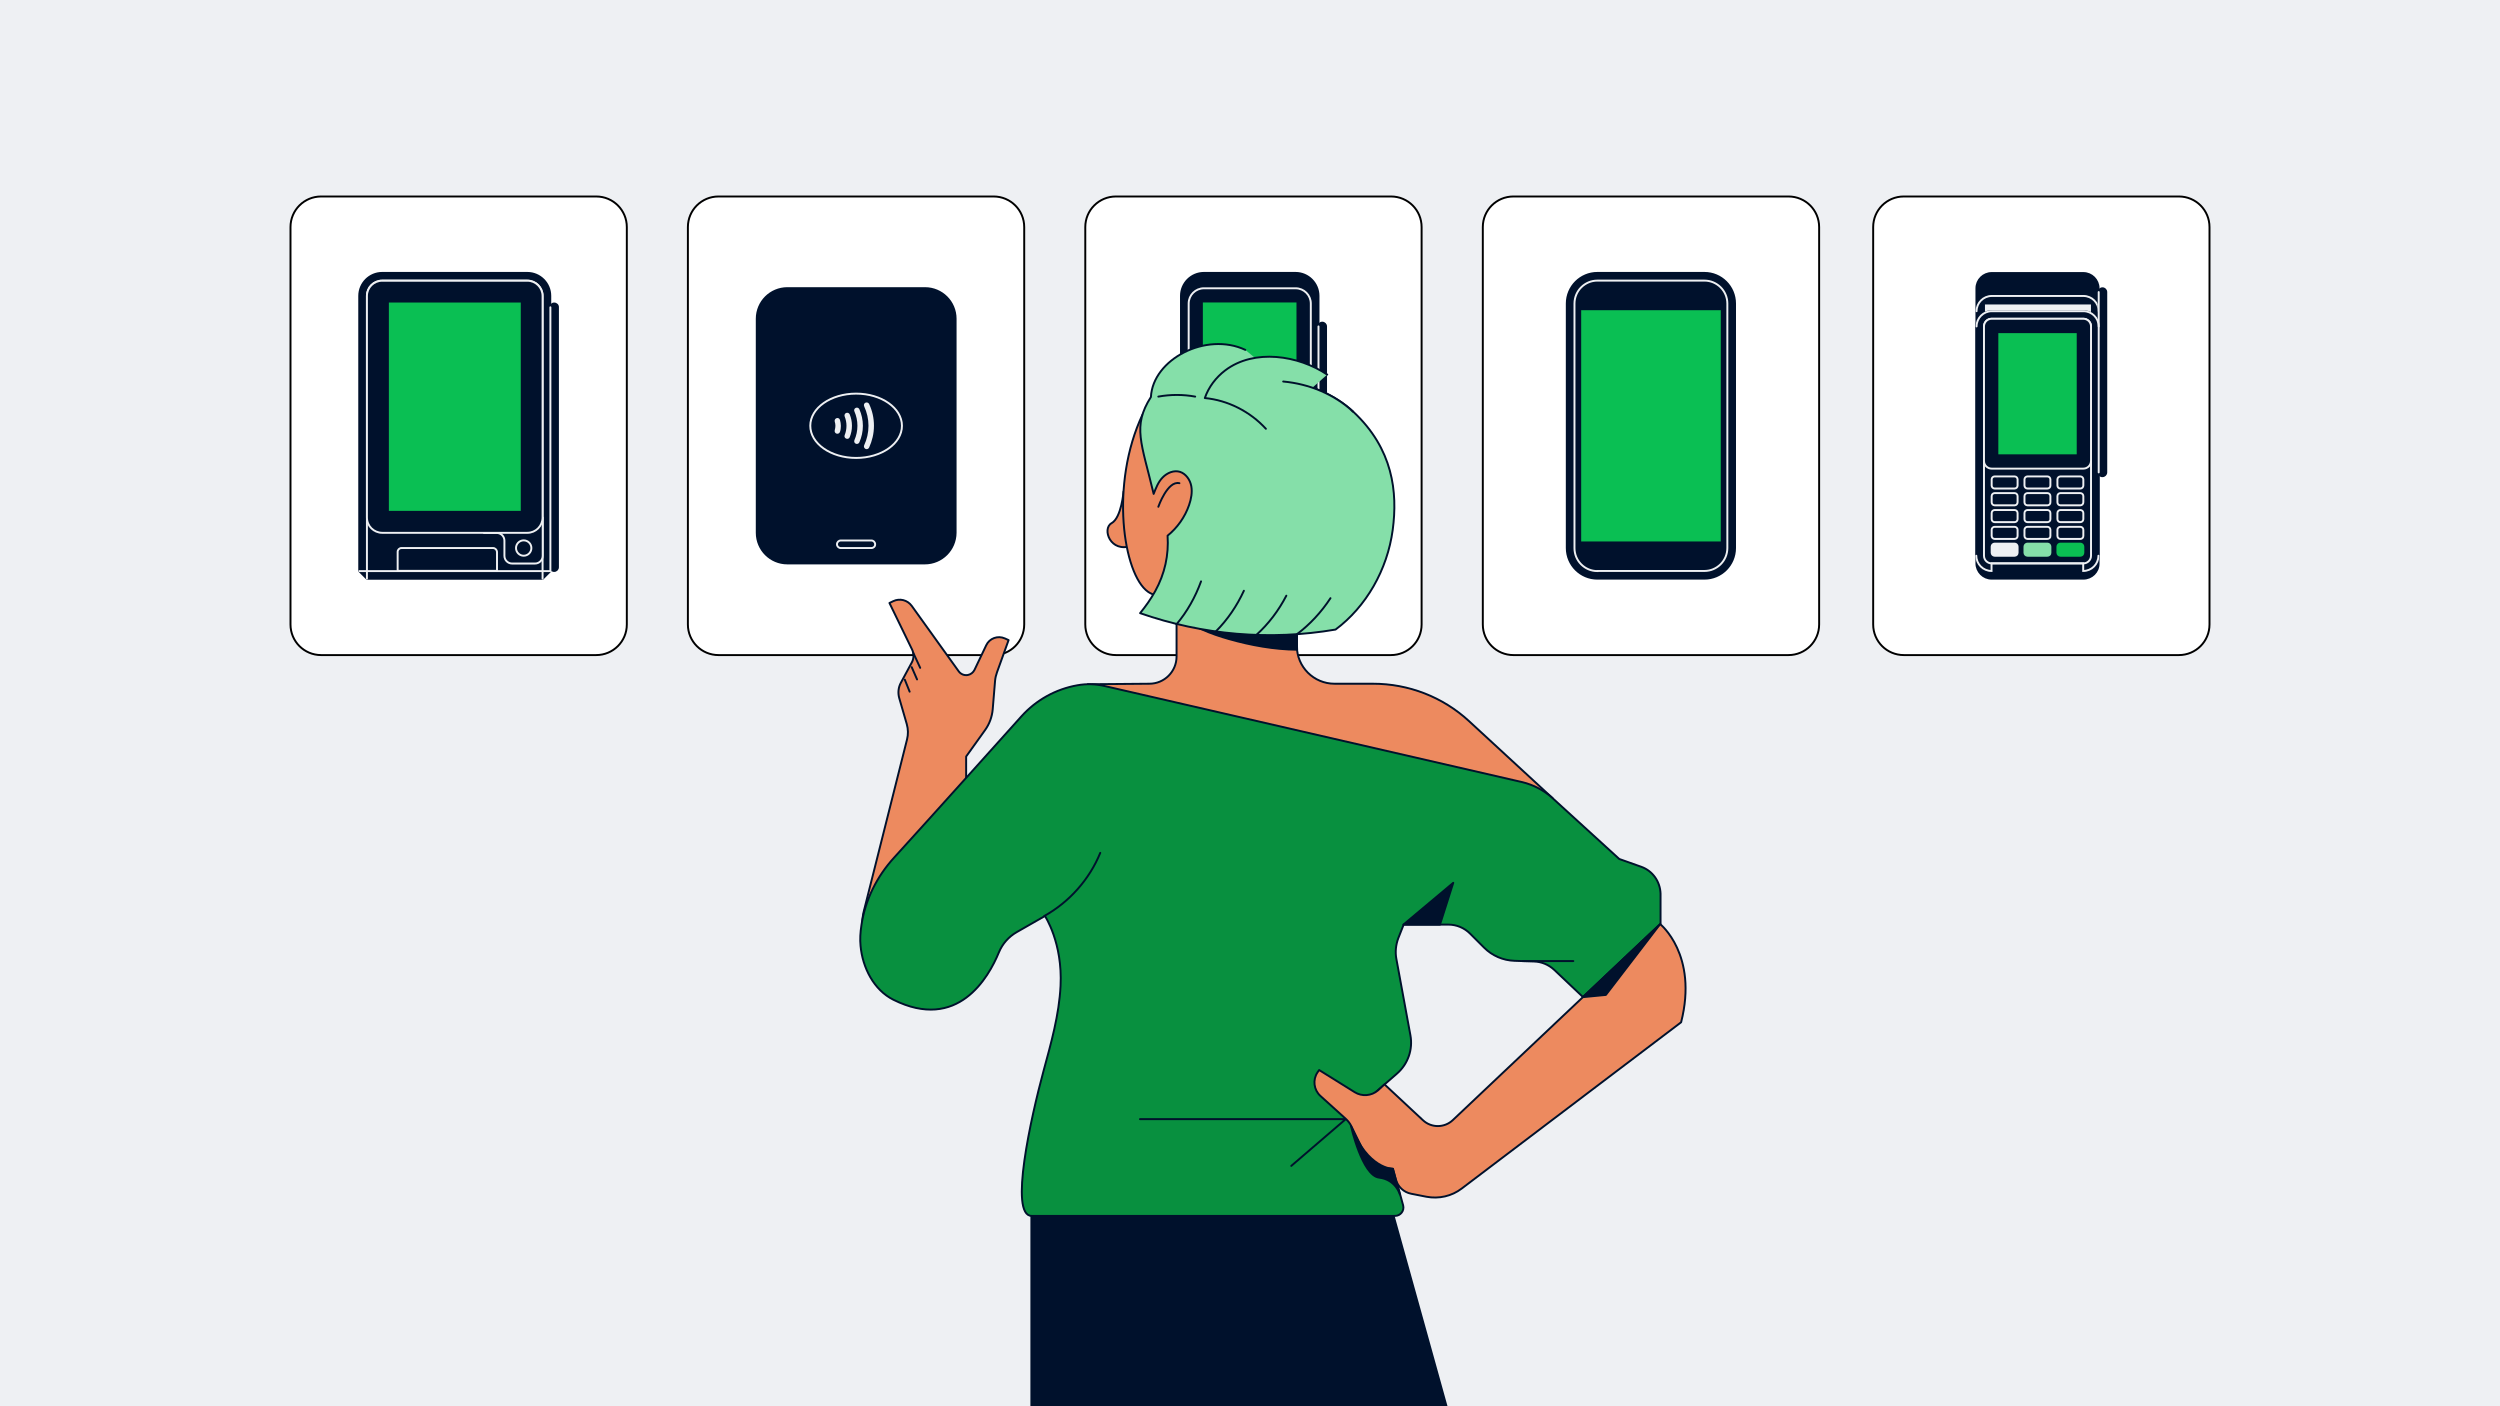
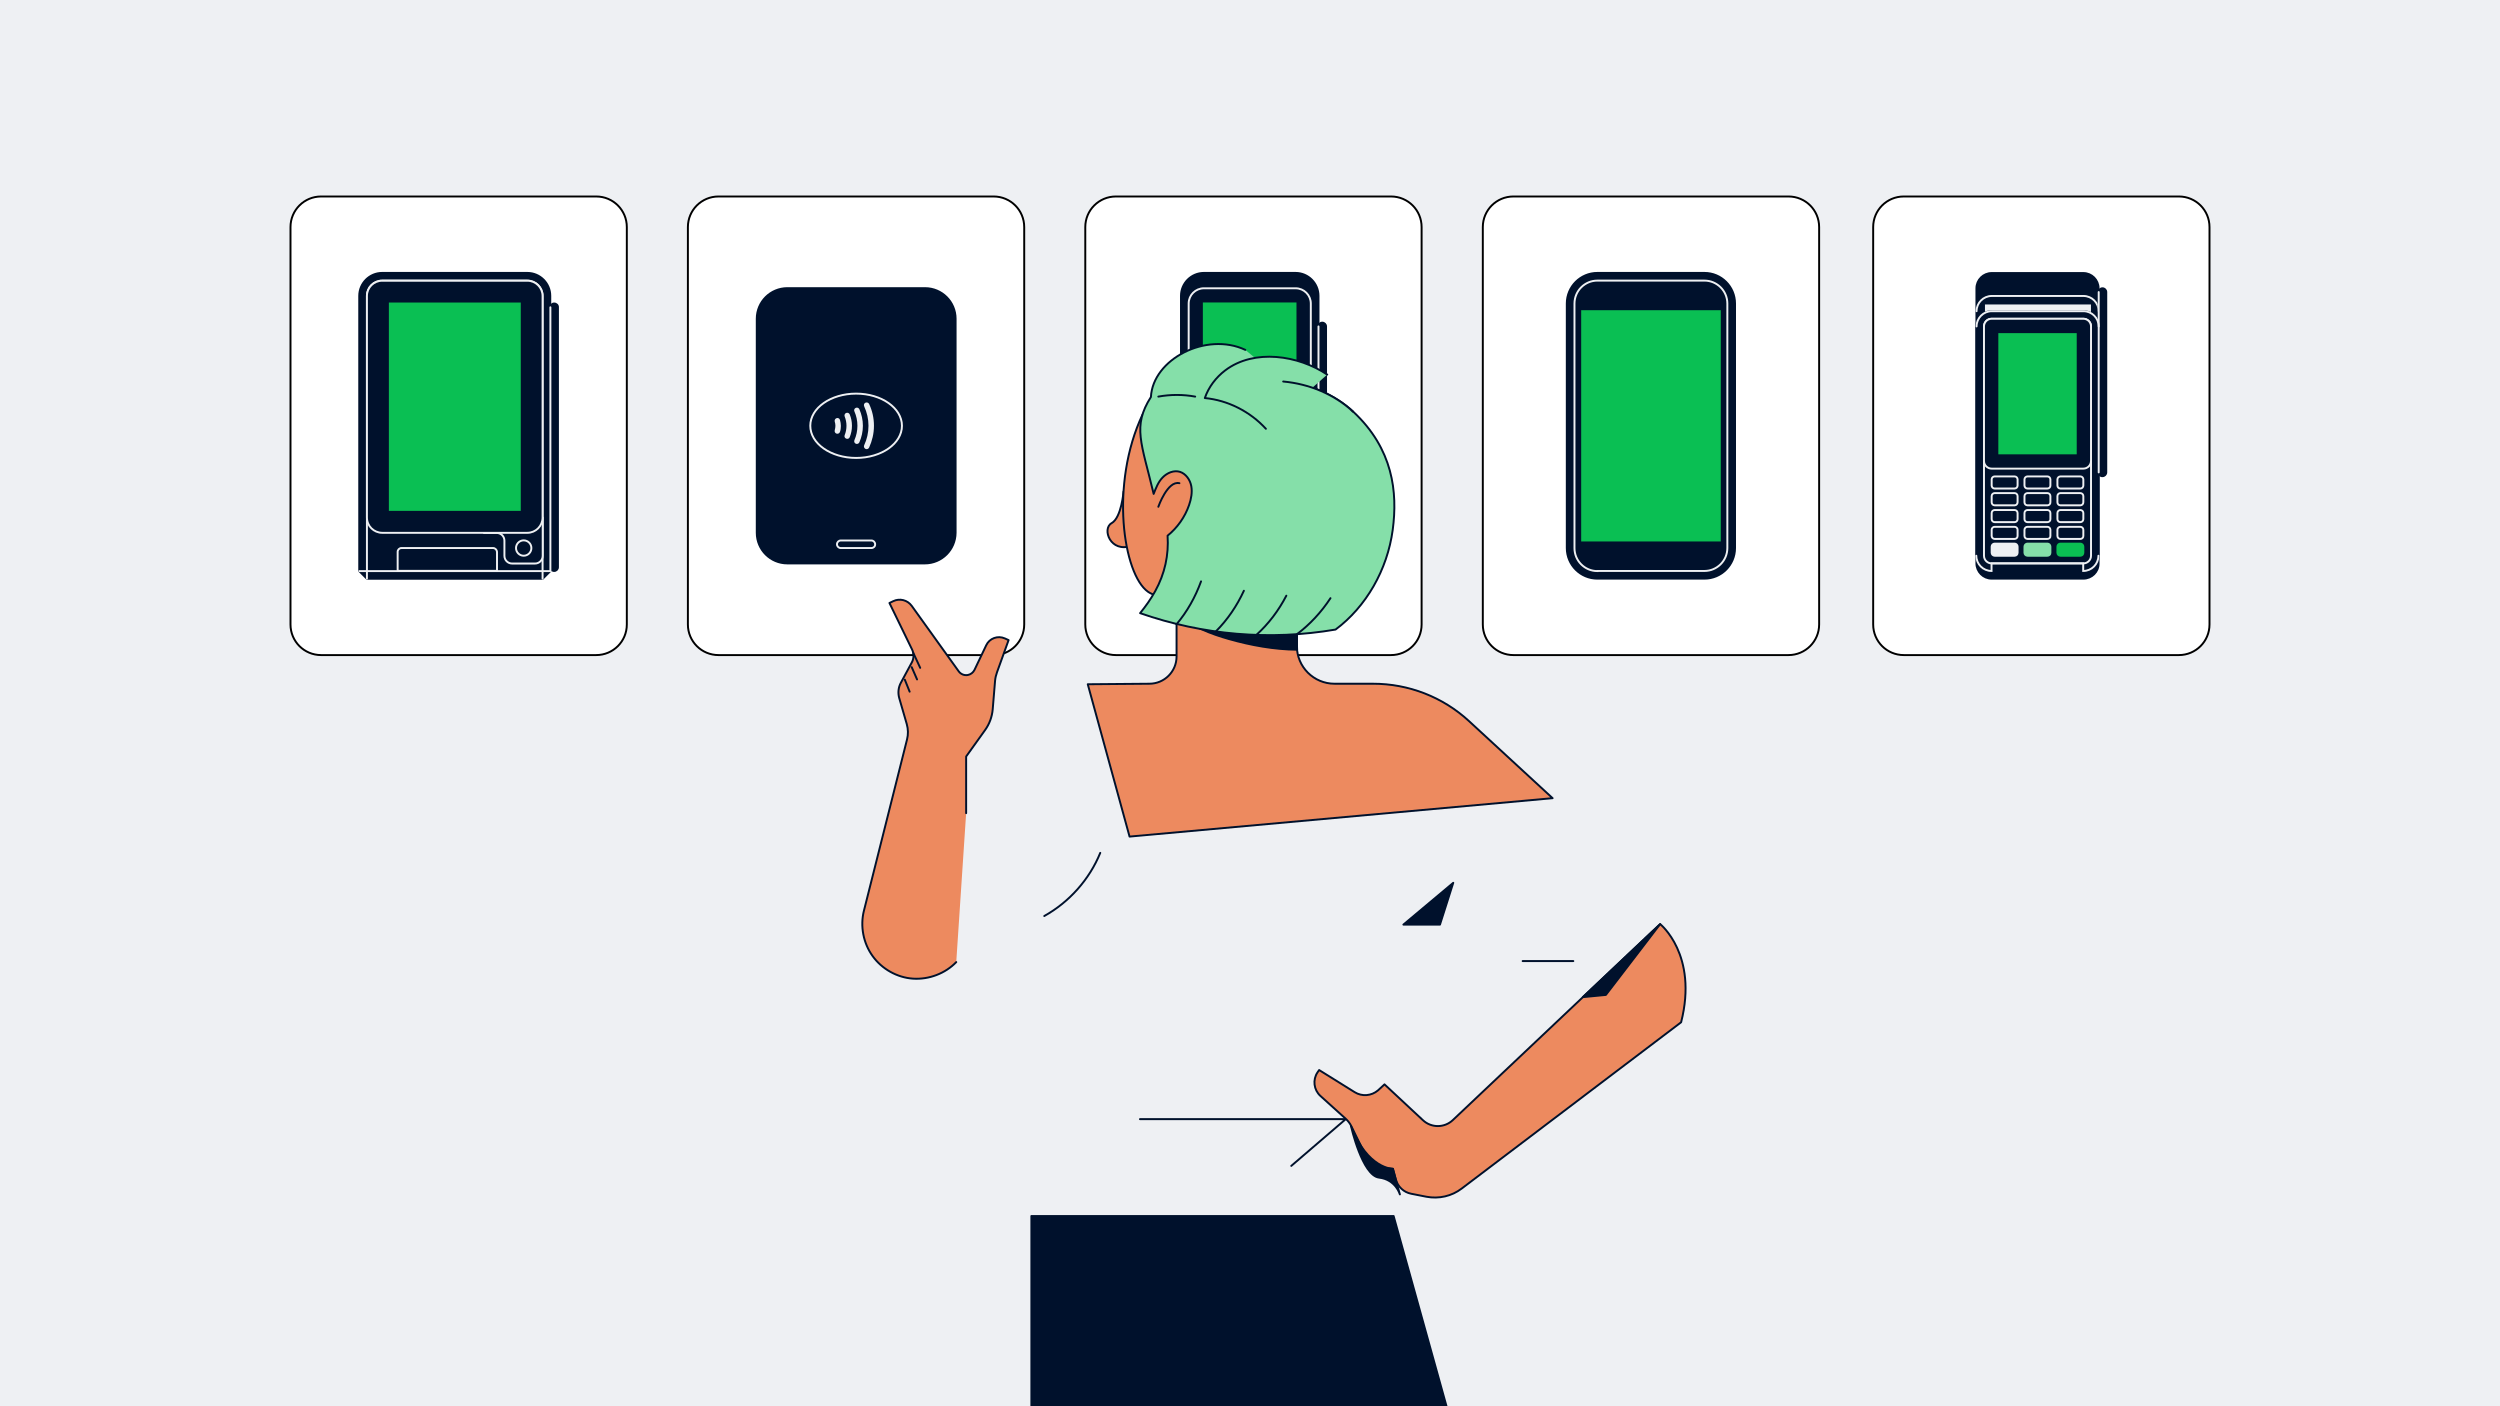
<svg xmlns="http://www.w3.org/2000/svg" xml:space="preserve" x="0" y="0" version="1.1" viewBox="0 0 1920 1080">
  <path fill="#EEF0F3" d="M-9.7-9.5H1928.2V1090.1H-9.7z" />
  <g stroke-linecap="round" stroke-miterlimit="10" stroke-width="1.5">
    <path fill="#FFF" stroke="#000" stroke-linejoin="round" d="M1373.6 503.1h-211.3c-13 0-23.5-10.5-23.5-23.5V174.4c0-13 10.5-23.5 23.5-23.5h211.3c13 0 23.5 10.5 23.5 23.5v305.2c0 13-10.6 23.5-23.5 23.5" />
    <path fill="#00112C" stroke="#00112C" d="M1309 444.4h-82.2c-13 0-23.5-10.5-23.5-23.5V233.1c0-13 10.5-23.5 23.5-23.5h82.2c13 0 23.5 10.5 23.5 23.5v187.8c0 13-10.5 23.5-23.5 23.5z" />
    <path fill="#00112C" stroke="#EEF0F3" d="M1226.8 438.6c-9.7 0-17.6-7.9-17.6-17.6V233.1c0-9.7 7.9-17.6 17.6-17.6h82.2c9.7 0 17.6 7.9 17.6 17.6v187.8c0 9.7-7.9 17.6-17.6 17.6h-82.2z" />
    <path fill="#0ABF53" stroke="#0ABF53" d="M1215.1 239H1320.8V415.1H1215.1z" />
  </g>
  <g stroke-linecap="round" stroke-miterlimit="10" stroke-width="1.5">
    <path fill="#FFF" stroke="#000" stroke-linejoin="round" d="M1068.3 503.1H857c-13 0-23.5-10.5-23.5-23.5V174.4c0-13 10.5-23.5 23.5-23.5h211.3c13 0 23.5 10.5 23.5 23.5v305.2c0 13-10.5 23.5-23.5 23.5" />
    <path fill="#00112C" stroke="#00112C" d="M995 444.4h-70.4c-9.7 0-17.6-7.9-17.6-17.6V227.2c0-9.7 7.9-17.6 17.6-17.6H995c9.7 0 17.6 7.9 17.6 17.6v199.6c0 9.7-7.9 17.6-17.6 17.6z" />
    <path fill="#00112C" stroke="#EEF0F3" d="M995 438.6h-70.4c-6.5 0-11.7-5.3-11.7-11.7V233.1c0-6.5 5.3-11.7 11.7-11.7H995c6.5 0 11.7 5.3 11.7 11.7v193.7c0 6.5-5.3 11.8-11.7 11.8z" />
    <path fill="#0ABF53" stroke="#0ABF53" d="M909.8 247.8H1009.6V318.2H909.8z" transform="rotate(90 959.742 283.004)" />
    <g fill="#00112C" stroke="#EEF0F3">
-       <path d="M941 372.2h-17.6c-1.3 0-2.3-1.1-2.3-2.3V364c0-1.3 1.1-2.3 2.3-2.3H941c1.3 0 2.3 1.1 2.3 2.3v5.9c0 1.3-1 2.3-2.3 2.3zM968.5 372.2h-17.6c-1.3 0-2.3-1.1-2.3-2.3V364c0-1.3 1.1-2.3 2.3-2.3h17.6c1.3 0 2.3 1.1 2.3 2.3v5.9c.1 1.3-1 2.3-2.3 2.3zM996.1 372.2h-17.6c-1.3 0-2.3-1.1-2.3-2.3V364c0-1.3 1.1-2.3 2.3-2.3h17.6c1.3 0 2.3 1.1 2.3 2.3v5.9c.1 1.3-1 2.3-2.3 2.3z" />
+       <path d="M941 372.2h-17.6c-1.3 0-2.3-1.1-2.3-2.3V364c0-1.3 1.1-2.3 2.3-2.3H941c1.3 0 2.3 1.1 2.3 2.3v5.9c0 1.3-1 2.3-2.3 2.3zM968.5 372.2h-17.6c-1.3 0-2.3-1.1-2.3-2.3V364c0-1.3 1.1-2.3 2.3-2.3h17.6c1.3 0 2.3 1.1 2.3 2.3v5.9c.1 1.3-1 2.3-2.3 2.3zM996.1 372.2h-17.6V364c0-1.3 1.1-2.3 2.3-2.3h17.6c1.3 0 2.3 1.1 2.3 2.3v5.9c.1 1.3-1 2.3-2.3 2.3z" />
    </g>
    <g fill="#00112C" stroke="#EEF0F3">
      <path d="M941 386.3h-17.6c-1.3 0-2.3-1.1-2.3-2.3v-5.9c0-1.3 1.1-2.3 2.3-2.3H941c1.3 0 2.3 1.1 2.3 2.3v5.9c0 1.3-1 2.3-2.3 2.3zM968.5 386.3h-17.6c-1.3 0-2.3-1.1-2.3-2.3v-5.9c0-1.3 1.1-2.3 2.3-2.3h17.6c1.3 0 2.3 1.1 2.3 2.3v5.9c.1 1.3-1 2.3-2.3 2.3zM996.1 386.3h-17.6c-1.3 0-2.3-1.1-2.3-2.3v-5.9c0-1.3 1.1-2.3 2.3-2.3h17.6c1.3 0 2.3 1.1 2.3 2.3v5.9c.1 1.3-1 2.3-2.3 2.3z" />
    </g>
    <g fill="#00112C" stroke="#EEF0F3">
      <path d="M941 400.4h-17.6c-1.3 0-2.3-1.1-2.3-2.3v-5.9c0-1.3 1.1-2.3 2.3-2.3H941c1.3 0 2.3 1.1 2.3 2.3v5.9c0 1.3-1 2.3-2.3 2.3zM968.5 400.4h-17.6c-1.3 0-2.3-1.1-2.3-2.3v-5.9c0-1.3 1.1-2.3 2.3-2.3h17.6c1.3 0 2.3 1.1 2.3 2.3v5.9c.1 1.3-1 2.3-2.3 2.3zM996.1 400.4h-17.6c-1.3 0-2.3-1.1-2.3-2.3v-5.9c0-1.3 1.1-2.3 2.3-2.3h17.6c1.3 0 2.3 1.1 2.3 2.3v5.9c.1 1.3-1 2.3-2.3 2.3z" />
    </g>
    <g fill="#00112C" stroke="#EEF0F3">
      <path d="M941 414.5h-17.6c-1.3 0-2.3-1.1-2.3-2.3v-5.9c0-1.3 1.1-2.3 2.3-2.3H941c1.3 0 2.3 1.1 2.3 2.3v5.9c0 1.2-1 2.3-2.3 2.3zM968.5 414.5h-17.6c-1.3 0-2.3-1.1-2.3-2.3v-5.9c0-1.3 1.1-2.3 2.3-2.3h17.6c1.3 0 2.3 1.1 2.3 2.3v5.9c.1 1.2-1 2.3-2.3 2.3zM996.1 414.5h-17.6c-1.3 0-2.3-1.1-2.3-2.3v-5.9c0-1.3 1.1-2.3 2.3-2.3h17.6c1.3 0 2.3 1.1 2.3 2.3v5.9c.1 1.2-1 2.3-2.3 2.3z" />
    </g>
    <path fill="#EEF0F3" stroke="#EEF0F3" d="M941 428.6h-17.6c-1.3 0-2.3-1.1-2.3-2.3v-5.9c0-1.3 1.1-2.3 2.3-2.3H941c1.3 0 2.3 1.1 2.3 2.3v5.9c0 1.2-1 2.3-2.3 2.3z" />
    <path fill="#FFC200" stroke="#FFC200" d="M968.5 428.6h-17.6c-1.3 0-2.3-1.1-2.3-2.3v-5.9c0-1.3 1.1-2.3 2.3-2.3h17.6c1.3 0 2.3 1.1 2.3 2.3v5.9c.1 1.2-1 2.3-2.3 2.3z" />
    <path fill="#0ABF53" stroke="#0ABF53" d="M996.1 428.6h-17.6c-1.3 0-2.3-1.1-2.3-2.3v-5.9c0-1.3 1.1-2.3 2.3-2.3h17.6c1.3 0 2.3 1.1 2.3 2.3v5.9c.1 1.2-1 2.3-2.3 2.3z" />
    <path fill="#00112C" stroke="#00112C" d="M1012.6 397.5V250.7c0-1.6 1.3-2.9 2.9-2.9h0c1.6 0 2.9 1.3 2.9 2.9v146.8c0 1.6-1.3 2.9-2.9 2.9h0c-1.6 0-2.9-1.3-2.9-2.9z" />
    <path fill="#00112C" stroke="#EEF0F3" d="M1012.6 250.7v146.8" />
  </g>
  <path fill="#FFF" stroke="#000" stroke-linecap="round" stroke-linejoin="round" stroke-miterlimit="10" stroke-width="1.5" d="M763.2 503.1H551.8c-13 0-23.5-10.5-23.5-23.5V174.4c0-13 10.5-23.5 23.5-23.5h211.3c13 0 23.5 10.5 23.5 23.5v305.2c0 13-10.5 23.5-23.4 23.5" />
  <path fill="#00112C" stroke="#00112C" stroke-linecap="round" stroke-miterlimit="10" stroke-width="1.5" d="M710.3 432.7H604.7c-13 0-23.5-10.5-23.5-23.5V244.8c0-13 10.5-23.5 23.5-23.5h105.7c13 0 23.5 10.5 23.5 23.5v164.4c-.1 13-10.6 23.5-23.6 23.5z" />
  <ellipse cx="657.5" cy="327" fill="none" stroke="#EEF0F3" stroke-linecap="round" stroke-linejoin="round" stroke-miterlimit="10" stroke-width="1.5" rx="35.2" ry="24.7" />
  <g fill="#EEF0F3">
    <path d="M667 327c0 5.3-1.2 10.4-3.3 14.9-.5 1-.1 2.2.9 2.8 1.1.6 2.4.1 2.9-1 2.3-5.1 3.7-10.7 3.7-16.7s-1.3-11.6-3.7-16.7c-.5-1.1-1.8-1.5-2.9-1-1 .5-1.4 1.7-.9 2.8 2.1 4.6 3.3 9.6 3.3 14.9M658.5 327c0 3.9-.8 7.6-2.3 11-.4 1-.1 2.2.9 2.7 1.1.6 2.4.1 2.9-1 1.7-3.9 2.7-8.2 2.7-12.7s-1-8.8-2.7-12.7c-.5-1.1-1.8-1.6-2.9-1-1 .5-1.4 1.7-.9 2.7 1.5 3.4 2.3 7.1 2.3 11M650.1 327c0 2.5-.5 5-1.4 7.2-.4 1 0 2.1 1 2.6 1.1.6 2.5.1 2.9-1.1 1.1-2.7 1.7-5.6 1.7-8.7s-.6-6-1.7-8.7c-.5-1.2-1.8-1.6-2.9-1.1-.9.5-1.4 1.6-1 2.6.9 2.3 1.4 4.7 1.4 7.2M641.6 327c0 1.1-.2 2.2-.5 3.3-.3 1 .1 2.1 1 2.6 1.2.6 2.6 0 3-1.2.5-1.4.7-3 .7-4.6s-.3-3.1-.7-4.6c-.4-1.3-1.8-1.9-3-1.2-.9.5-1.3 1.6-1 2.6.3.9.5 2 .5 3.1" />
  </g>
  <path fill="none" stroke="#EEF0F3" stroke-linecap="round" stroke-linejoin="round" stroke-miterlimit="10" stroke-width="1.5" d="M669.2 420.9h-23.5c-1.6 0-2.9-1.3-2.9-2.9v0c0-1.6 1.3-2.9 2.9-2.9h23.5c1.6 0 2.9 1.3 2.9 2.9v0c.1 1.6-1.2 2.9-2.9 2.9" />
  <path fill="#FFF" stroke="#000" stroke-linecap="round" stroke-linejoin="round" stroke-miterlimit="10" stroke-width="1.5" d="M1673.4 503.1h-211.3c-13 0-23.5-10.5-23.5-23.5V174.4c0-13 10.5-23.5 23.5-23.5h211.3c13 0 23.5 10.5 23.5 23.5v305.2c0 13-10.5 23.5-23.5 23.5" />
  <path fill="#00112C" stroke="#00112C" stroke-linecap="round" stroke-miterlimit="10" stroke-width="1.5" d="M1600 444.4h-70.4c-6.5 0-11.7-5.3-11.7-11.7V221.4c0-6.5 5.3-11.7 11.7-11.7h70.4c6.5 0 11.7 5.3 11.7 11.7v211.3c.1 6.5-5.2 11.7-11.7 11.7z" />
  <path fill="#00112C" stroke="#00112C" stroke-linecap="round" stroke-miterlimit="10" stroke-width="1.5" d="M1600 239h-70.4c-6.5 0-11.7 5.3-11.7 11.7v176.1c0 6.5 5.3 11.7 11.7 11.7v-5.9h70.4v5.9c6.5 0 11.7-5.3 11.7-11.7V250.7c.1-6.5-5.2-11.7-11.7-11.7z" />
  <path fill="#00112C" stroke="#EEF0F3" stroke-linecap="round" stroke-miterlimit="10" stroke-width="1.5" d="M1529.6 432.7c-3.2 0-5.9-2.6-5.9-5.9V250.7c0-3.2 2.6-5.9 5.9-5.9h70.4c3.2 0 5.9 2.6 5.9 5.9v176.1c0 3.2-2.6 5.9-5.9 5.9z" />
  <path fill="#00112C" stroke="#EEF0F3" stroke-linecap="round" stroke-miterlimit="10" stroke-width="1.5" d="M1529.6 359.9c-3.2 0-5.9-2.6-5.9-5.9V250.7c0-3.2 2.6-5.9 5.9-5.9h70.4c3.2 0 5.9 2.6 5.9 5.9V354c0 3.2-2.6 5.9-5.9 5.9z" />
  <path fill="#0ABF53" stroke="#0ABF53" stroke-linecap="round" stroke-miterlimit="10" stroke-width="1.5" d="M1519 273H1610.6V331.7H1519z" transform="rotate(90 1564.796 302.376)" />
  <g stroke-linecap="round" stroke-miterlimit="10" stroke-width="1.5">
    <g fill="#00112C" stroke="#EEF0F3">
      <path d="M1547.2 375.2h-15.3c-1.3 0-2.3-1.1-2.3-2.3v-4.7c0-1.3 1.1-2.3 2.3-2.3h15.3c1.3 0 2.3 1.1 2.3 2.3v4.7c0 1.2-1 2.3-2.3 2.3zM1572.4 375.2h-15.3c-1.3 0-2.3-1.1-2.3-2.3v-4.7c0-1.3 1.1-2.3 2.3-2.3h15.3c1.3 0 2.3 1.1 2.3 2.3v4.7c.1 1.2-1 2.3-2.3 2.3zM1597.7 375.2h-15.3c-1.3 0-2.3-1.1-2.3-2.3v-4.7c0-1.3 1.1-2.3 2.3-2.3h15.3c1.3 0 2.3 1.1 2.3 2.3v4.7c0 1.2-1 2.3-2.3 2.3z" />
    </g>
    <g fill="#00112C" stroke="#EEF0F3">
      <path d="M1547.2 388.1h-15.3c-1.3 0-2.3-1.1-2.3-2.3V381c0-1.3 1.1-2.3 2.3-2.3h15.3c1.3 0 2.3 1.1 2.3 2.3v4.7c0 1.3-1 2.4-2.3 2.4zM1572.4 388.1h-15.3c-1.3 0-2.3-1.1-2.3-2.3V381c0-1.3 1.1-2.3 2.3-2.3h15.3c1.3 0 2.3 1.1 2.3 2.3v4.7c.1 1.3-1 2.4-2.3 2.4zM1597.7 388.1h-15.3c-1.3 0-2.3-1.1-2.3-2.3V381c0-1.3 1.1-2.3 2.3-2.3h15.3c1.3 0 2.3 1.1 2.3 2.3v4.7c0 1.3-1 2.4-2.3 2.4z" />
    </g>
    <g fill="#00112C" stroke="#EEF0F3">
      <path d="M1547.2 401h-15.3c-1.3 0-2.3-1.1-2.3-2.3V394c0-1.3 1.1-2.3 2.3-2.3h15.3c1.3 0 2.3 1.1 2.3 2.3v4.7c0 1.2-1 2.3-2.3 2.3zM1572.4 401h-15.3c-1.3 0-2.3-1.1-2.3-2.3V394c0-1.3 1.1-2.3 2.3-2.3h15.3c1.3 0 2.3 1.1 2.3 2.3v4.7c.1 1.2-1 2.3-2.3 2.3zM1597.7 401h-15.3c-1.3 0-2.3-1.1-2.3-2.3V394c0-1.3 1.1-2.3 2.3-2.3h15.3c1.3 0 2.3 1.1 2.3 2.3v4.7c0 1.2-1 2.3-2.3 2.3z" />
    </g>
    <g fill="#00112C" stroke="#EEF0F3">
      <path d="M1547.2 413.9h-15.3c-1.3 0-2.3-1.1-2.3-2.3v-4.7c0-1.3 1.1-2.3 2.3-2.3h15.3c1.3 0 2.3 1.1 2.3 2.3v4.7c0 1.3-1 2.3-2.3 2.3zM1572.4 413.9h-15.3c-1.3 0-2.3-1.1-2.3-2.3v-4.7c0-1.3 1.1-2.3 2.3-2.3h15.3c1.3 0 2.3 1.1 2.3 2.3v4.7c.1 1.3-1 2.3-2.3 2.3zM1597.7 413.9h-15.3c-1.3 0-2.3-1.1-2.3-2.3v-4.7c0-1.3 1.1-2.3 2.3-2.3h15.3c1.3 0 2.3 1.1 2.3 2.3v4.7c0 1.3-1 2.3-2.3 2.3z" />
    </g>
    <path fill="#EEF0F3" stroke="#EEF0F3" d="M1547.2 426.8h-15.3c-1.3 0-2.3-1.1-2.3-2.3v-4.7c0-1.3 1.1-2.3 2.3-2.3h15.3c1.3 0 2.3 1.1 2.3 2.3v4.7c0 1.3-1 2.3-2.3 2.3z" />
    <path fill="#85DFA9" stroke="#85DFA9" d="M1572.4 426.8h-15.3c-1.3 0-2.3-1.1-2.3-2.3v-4.7c0-1.3 1.1-2.3 2.3-2.3h15.3c1.3 0 2.3 1.1 2.3 2.3v4.7c.1 1.3-1 2.3-2.3 2.3z" />
    <path fill="#0ABF53" stroke="#0ABF53" d="M1597.7 426.8h-15.3c-1.3 0-2.3-1.1-2.3-2.3v-4.7c0-1.3 1.1-2.3 2.3-2.3h15.3c1.3 0 2.3 1.1 2.3 2.3v4.7c0 1.3-1 2.3-2.3 2.3z" />
  </g>
  <path fill="none" stroke="#EEF0F3" stroke-linecap="round" stroke-miterlimit="10" stroke-width="1.5" d="M1611.8 239c0-6.5-5.3-11.7-11.7-11.7h-70.4c-6.5 0-11.7 5.3-11.7 11.7" />
  <path fill="#00112C" stroke="#00112C" stroke-linecap="round" stroke-miterlimit="10" stroke-width="1.5" d="M1611.8 362.8V224.3c0-1.6 1.3-2.9 2.9-2.9h0c1.6 0 2.9 1.3 2.9 2.9v138.5c0 1.6-1.3 2.9-2.9 2.9h0c-1.6.1-2.9-1.2-2.9-2.9z" />
  <path fill="#00112C" stroke="#EEF0F3" stroke-linecap="round" stroke-miterlimit="10" stroke-width="1.5" d="M1611.8 362.8 1611.8 224.3" />
  <path fill="#EEF0F3" stroke="#00112C" stroke-linecap="round" stroke-miterlimit="10" stroke-width="1.5" d="M1523.7 233.1v7.5c1.7-1 3.7-1.6 5.9-1.6h70.4c2.4 0 4.7.7 6.6 2v-7.9z" />
  <g fill="none" stroke="#EEF0F3" stroke-linecap="round" stroke-miterlimit="10" stroke-width="1.5">
    <path d="M1611.8 250.7c0-6.5-5.3-11.7-11.7-11.7h-70.4c-6.5 0-11.7 5.3-11.7 11.7M1517.8 426.8c0 6.5 5.3 11.7 11.7 11.7v-5.9h70.4v5.9c6.5 0 11.7-5.3 11.7-11.7" />
  </g>
  <g stroke-linecap="round" stroke-miterlimit="10" stroke-width="1.5">
    <path fill="#FFF" stroke="#000" stroke-linejoin="round" d="M457.9 503.1H246.6c-13 0-23.5-10.5-23.5-23.5V174.4c0-13 10.5-23.5 23.5-23.5h211.3c13 0 23.5 10.5 23.5 23.5v305.2c0 13-10.5 23.5-23.5 23.5" />
    <path fill="#00112C" stroke="#00112C" stroke-linejoin="round" d="m422.7 438.6-5.9 5.9h-135l-5.9-5.9V227.2c0-9.7 7.9-17.6 17.6-17.6H405c9.7 0 17.6 7.9 17.6 17.6v211.4z" />
    <path fill="#00112C" stroke="#EEF0F3" stroke-linejoin="round" d="M281.8 444.4V227.2c0-6.5 5.3-11.7 11.7-11.7H405c6.5 0 11.7 5.3 11.7 11.7v217.2" />
    <path fill="#00112C" stroke="#EEF0F3" stroke-linejoin="round" d="M416.8 397.5v29.4c0 3.2-2.6 5.9-5.9 5.9h-17.6c-3.2 0-5.9-2.6-5.9-5.9v-11.7c0-3.2-2.6-5.9-5.9-5.9h-9.8" />
    <path fill="#00112C" stroke="#EEF0F3" stroke-linejoin="round" d="M281.8 397.5V227.3c0-6.5 5.3-11.7 11.7-11.7H405c6.5 0 11.7 5.3 11.7 11.7v170.2c0 6.5-5.3 11.7-11.7 11.7H293.6c-6.5 0-11.8-5.2-11.8-11.7" />
    <circle cx="402.2" cy="420.9" r="5.9" fill="#00112C" stroke="#EEF0F3" stroke-linejoin="round" />
    <path fill="#00112C" stroke="#EEF0F3" stroke-linejoin="round" d="M276 438.6 422.7 438.6" />
    <path fill="#00112C" stroke="#EEF0F3" stroke-linejoin="round" d="M378.7 420.9h-70.4c-1.6 0-2.9 1.3-2.9 2.9v14.6h76.3v-14.6c-.1-1.5-1.4-2.9-3-2.9" />
    <path fill="#00112C" stroke="#00112C" stroke-linejoin="round" d="M425.6 233.1c-1.6 0-2.9 1.3-2.9 2.9v199.6c0 1.6 1.3 2.9 2.9 2.9h0c1.6 0 2.9-1.3 2.9-2.9V236c.1-1.6-1.2-2.9-2.9-2.9" />
    <path fill="#00112C" stroke="#EEF0F3" stroke-linejoin="round" d="M422.7 236 422.7 438.6" />
    <path fill="#0ABF53" stroke="#0ABF53" d="M299.4 233.1H399.2V391.6H299.4z" />
  </g>
  <g stroke="#00112C" stroke-linecap="round" stroke-linejoin="round" stroke-miterlimit="10" stroke-width="1.5">
    <path fill="#ED8A5F" d="M862.9 377.4s-1.6 20.2-9.2 24.4-1 23.2 15.4 17.3M734.4 738.9c-8.5 8.8-21 13.5-33.2 12.7s-23.9-7.4-31-17.3c-7.2-9.9-9.7-23.1-6.7-34.9l33.1-131.5c1-3.9.9-7.9-.2-11.8l-5.8-20c-1.1-4-.7-8.2 1.3-11.8l8.4-15.6c1.6-3 1.7-6.7.2-9.8l-17.4-35.8 2.9-1.4c5-2.4 10.9-.9 14.2 3.6l36.1 50.3c1.6 2.2 4.3 3.3 7 2.8h0c2.2-.4 4.1-1.9 5.1-3.9l9-18.9c2.5-5.4 8.9-7.7 14.3-5.3l2.9 1.3-8.9 24.7c-.8 2.2-1.3 4.4-1.5 6.7l-1.8 21.8c-.5 5.7-2.5 11.2-5.8 15.8L742 581v43.5M903.6 467v37.2c0 11.5-9.3 20.9-20.9 20.9l-47.3.4 32.1 117 324.9-29.5-64.2-59.2c-20.1-18.5-46.4-28.7-73.7-28.7h-29.6c-15.9 0-28.9-12.9-28.9-28.9v-64z" />
    <path fill="#00112C" d="M943.9 490.8c16.9 4.8 34.6 8 52.3 8.2-.1-.9-.1-1.8-.1-2.8v-64L903.6 467v4.2c11.1 9.9 26.8 15.8 40.3 19.6" />
    <path fill="#ED8A5F" d="M877.5 318.3c-25.3 53.5-14.9 122.8 4.2 136.2 28.5 19.2 64.8-60.8 64.8-60.8z" />
-     <path fill="#08903F" d="m1260.5 665.7-16.9-6-51.2-46.7c-6.6-6-14.6-10.2-23.2-12.3l-320.7-73.8c-6.9-1.6-14.1-1.9-21.1-.6-16.5 2.9-31.7 11.3-43 23.9l-44.2 49.2c-10.5 11.7-46.5 51.6-53.4 59.1-13.3 14.5-22.3 32.5-25.2 51.9-.9 5.7-1.2 11.1-.7 16 1.5 16.8 10.2 33.9 25.2 41.4 49.4 24.6 73-16.8 81.1-36.5 2.7-6.5 7.5-11.9 13.6-15.4l21.7-12.4s13.7 20.5 12 53.7c-1.1 22.3-7.3 44-13.1 65.4-9.5 35.2-26.6 111.2-9.1 111.2h279.1c4.2 0 7.3-4 6.2-8.1l-23.3-85 18.6-16.2c8.4-7.3 12.3-18.5 10.3-29.4l-10.8-58.7c-1-5.3-.4-10.8 1.5-15.9l4.1-10.4h34.4c6.2 0 12.2 2.5 16.6 6.9l10.8 10.8c6.2 6.2 14.5 9.8 23.3 10.1l15.1.5c5.7.2 11.2 2.5 15.4 6.4l22.3 21.1 59.4-56.1v-23.5c-.3-9.3-6.1-17.5-14.8-20.6" />
    <path fill="#00112C" d="M1077.8 710.1 1116.1 678 1105.9 710.1z" />
    <path fill="none" d="M991.7 895.4 1033.5 859.5 875.5 859.5" />
    <path fill="#ED8A5F" d="m1063.3 832.8 29.5 27.5c6.5 6.1 16.6 6 23-.1L1275 709.7s29.3 23.4 16.1 75.4l-168.5 127.7c-7.7 5.9-17.6 8.1-27.1 6.3l-11.7-2.3c-5.7-1.1-10.3-5.4-11.8-11l-2.2-8.2-5.5-.5c-7-.6-13.2-4.8-16.2-11.1l-10.3-21.1c-1-2.1-2.4-3.9-4.1-5.5l-19.6-17.7c-5.2-4.7-6.1-12.5-2.2-18.2l1.2-1.7 27.3 17c5.6 3.5 12.9 2.9 17.9-1.4z" />
    <path fill="none" d="M802 703.5c19.2-10.7 34.7-28.1 43-48.5" />
    <path fill="#85DFA9" d="M956.4 268.7c-30-14.1-71 7.1-72.5 36.2h0c-14.4 22.6-7.2 35.2 2.1 74.4 1.8-4.5 3.4-9 6.9-12.6s8.7-5.8 13.4-4.3c4.5 1.5 7.7 6.1 8.6 10.9s-.1 10-1.7 14.6c-3.2 9.3-9.1 17.5-16.5 23.5 1 14.8-2.1 29.2-9.5 42.6-3.3 6-7.3 11.6-11.6 16.9 48.1 16.8 99.7 21.2 150.1 12.6 23.5-17.5 39.8-45.9 43.9-76.5 3.9-29 .3-62.3-30.3-90.8-14.5-13.5-33.9-21.4-53.7-23.2" />
    <path fill="#85DFA9" d="M1019.3 287.7c-22-14.8-56-20.2-78.4-3.2-7.1 5.4-12.7 12.8-15.6 21.2 17.8 1.7 34.8 10.4 46.9 23.6" />
    <path fill="none" d="M889.6 304.6c9.3-1.7 19.1-1.7 28.3 0M996 487.1c10-7.5 18.8-17 25.8-27.7M964.9 487.6c9.3-8.4 17.1-18.7 23-30.1M933.8 484.9c8.9-8.9 16.1-19.5 21.5-31.2M903.6 479.4c8.1-9.6 14.4-20.8 18.8-32.9" />
    <path fill="#ED8A5F" d="M1169.4 738.1 1208.3 738.1" />
    <path fill="#00112C" d="M1215.6 765.8 1233.3 764.1 1275 709.7z" />
    <path fill="#85DFA9" d="M1039.2 316.2c-14.5-13.5-33.9-21.4-53.7-23.2" />
    <path fill="none" d="M889.6 389.2s7.1-20.3 16.2-18.1" />
    <path fill="none" d="M701.4 501.4 706.7 512.9" />
  </g>
  <path fill="#00112C" stroke="#00112C" stroke-linecap="round" stroke-linejoin="round" stroke-miterlimit="10" stroke-width="1.5" d="M792.1 933.9 792.1 1088.5 1113.3 1088.5 1070.3 933.9z" />
  <path fill="#00112C" stroke="#00112C" stroke-linecap="round" stroke-linejoin="round" stroke-miterlimit="10" stroke-width="1.5" d="M1037.6 865s8.6 37.9 21.5 39.4 16 12.9 16 12.9l-5.4-19.6c0-.1-19.3.2-32.1-32.7" />
  <path fill="none" stroke="#00112C" stroke-linecap="round" stroke-linejoin="round" stroke-miterlimit="10" stroke-width="1.5" d="M700.2 512.4 704.3 521.8" />
  <path fill="none" stroke="#00112C" stroke-linecap="round" stroke-linejoin="round" stroke-miterlimit="10" stroke-width="1.5" d="M694.9 522 698.6 531.2" />
</svg>